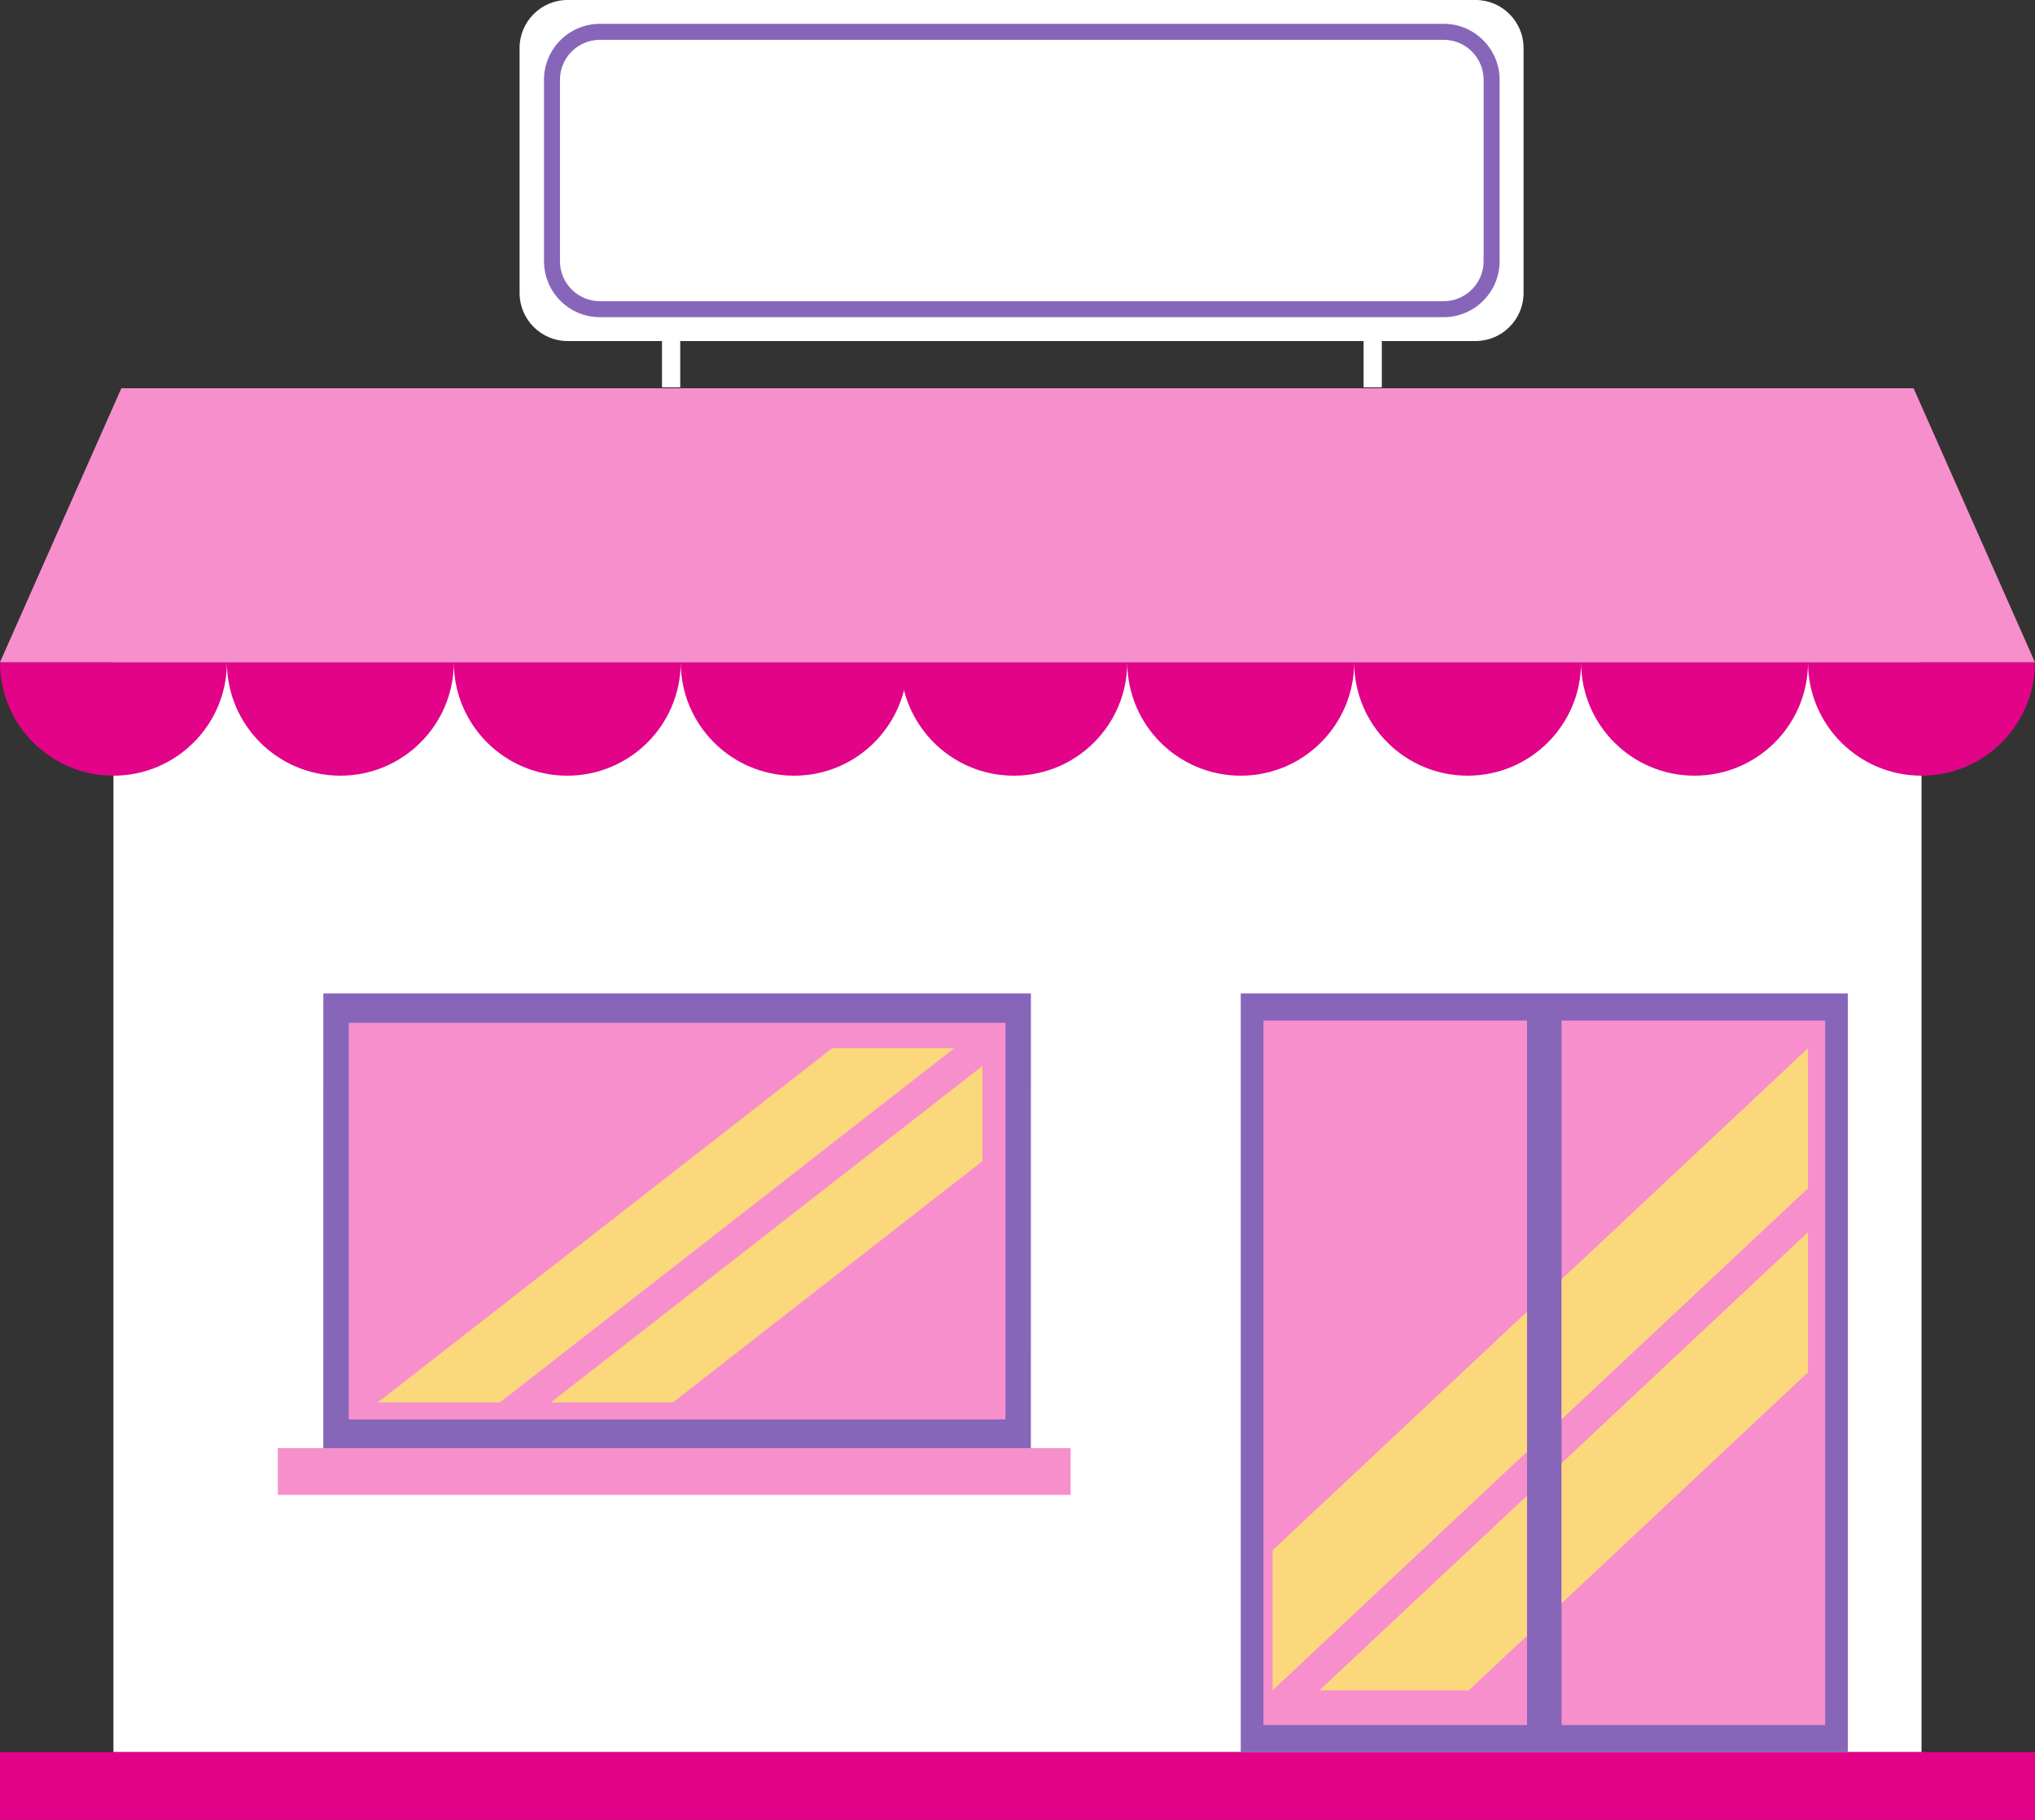
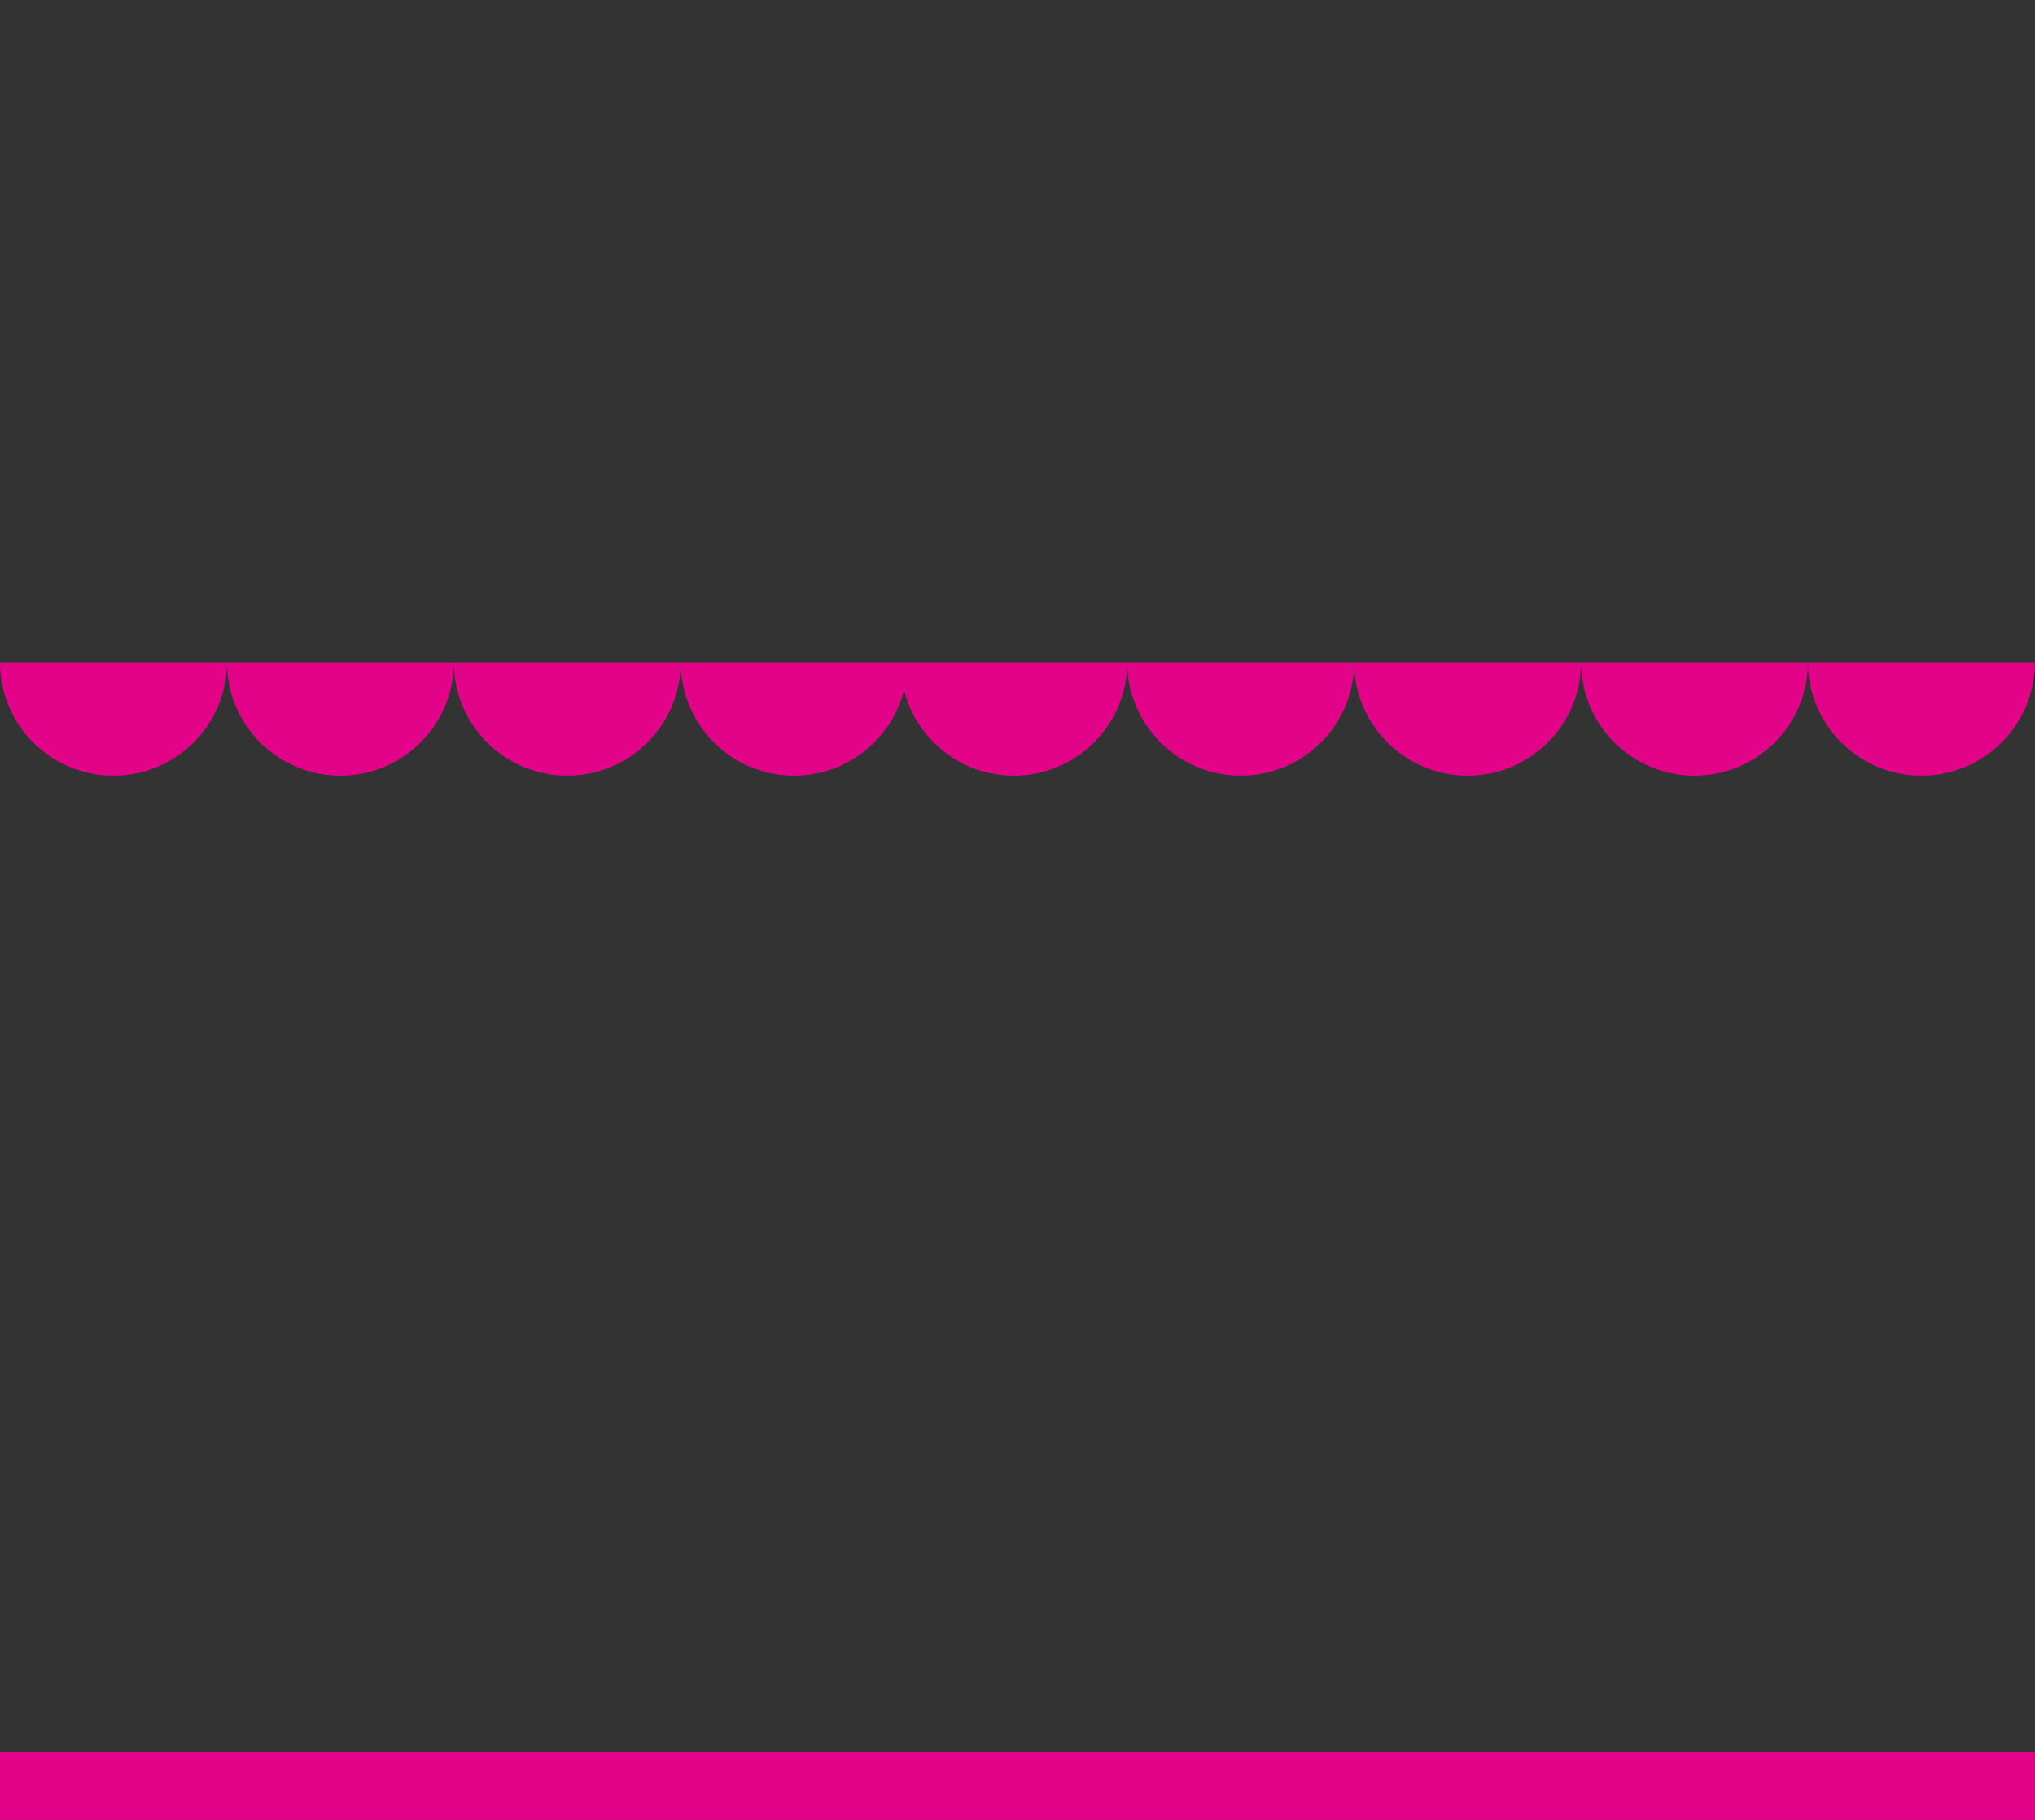
<svg xmlns="http://www.w3.org/2000/svg" fill="#000000" height="447" preserveAspectRatio="xMidYMid meet" version="1.1" viewBox="0.0 -0.0 499.8 447.0" width="499.8" zoomAndPan="magnify">
  <rect x="0.0" y="-0.0" width="499.8" height="447.0" fill="#333333" stroke="none" />
  <defs>
    <clipPath id="clip1">
      <path d="m0 162h499.78v284.98h-499.78z" />
    </clipPath>
    <clipPath id="clip2">
-       <path d="m0 95h499.78v329h-499.78z" />
-     </clipPath>
+       </clipPath>
  </defs>
  <g id="surface1">
    <g id="change1_1">
-       <path d="m362.41-0.004h-223.03c-6.47 0-11.77 5.301-11.77 11.777v60.211c0 6.477 5.3 11.778 11.77 11.778h23.21v11.375h4.48v-11.375h167.83v11.375h4.48v-11.375h23.03c6.48 0 11.78-5.301 11.78-11.778v-60.211c0-6.476-5.3-11.777-11.78-11.777zm109.51 430.35h-444.06l0.003-267.69h444.06v267.69" fill="#ffffff" />
-     </g>
+       </g>
    <g clip-path="url(#clip1)" id="change2_1">
      <path d="m499.78 430.35h-499.78v16.63h499.78zm-278.65-267.69h-53.94c0 15.39 12.47 27.86 27.86 27.86 13.01 0 23.9-8.92 26.98-20.97 3.07 12.05 13.96 20.97 26.97 20.97 15.39 0 27.86-12.47 27.86-27.86zm83.6 27.86c15.39 0 27.86-12.47 27.86-27.86h-55.73c0 15.39 12.48 27.86 27.87 27.86zm55.73 0c15.39 0 27.86-12.47 27.86-27.86h-55.73c0 15.39 12.48 27.86 27.87 27.86zm83.59-27.86c0 15.39 12.48 27.86 27.87 27.86s27.86-12.47 27.86-27.86zm-27.86 27.86c15.39 0 27.86-12.47 27.86-27.86h-55.73c0 15.39 12.48 27.86 27.87 27.86zm-276.87 0c15.39 0 27.87-12.47 27.87-27.86h-55.73c0 15.39 12.48 27.86 27.86 27.86zm-55.726 0c15.39 0 27.866-12.47 27.866-27.86h-55.73c0 15.39 12.477 27.86 27.864 27.86zm-83.594-27.86h55.73c0 15.39-12.476 27.86-27.867 27.86-15.386 0-27.863-12.47-27.863-27.86" fill="#e20389" />
    </g>
    <g id="change3_1">
-       <path d="m253.19 243.99h-173.78l-0.004 111.88h173.78zm101.38-234.21c5.41 0 9.81 4.403 9.81 9.813v44.57c0 5.414-4.4 9.816-9.81 9.816h-207.23c-5.41 0-9.81-4.402-9.81-9.816v-44.57c0-5.41 4.4-9.813 9.81-9.813zm13.74 54.383v-44.57c0-7.578-6.17-13.742-13.74-13.742l-207.23-0c-7.57 0-13.73 6.164-13.73 13.742v44.57c0 7.578 6.16 13.742 13.73 13.742h207.23c7.57 0 13.74-6.164 13.74-13.742zm85.53 366.19h-149.11v-186.36h149.11v186.36" fill="#8766b9" />
-     </g>
+       </g>
    <g clip-path="url(#clip2)" id="change4_1">
      <path d="m262.95 355.68h-194.71l-0.002 11.49h194.71zm-16-104.46h-161.3l-0.002 97.42h161.3zm201.31-0.56h-64.73v173.03h64.73zm-73.22 0h-64.74v173.03h64.74zm124.74-88h-499.78l29.801-67.293h440.18l29.8 67.293" fill="#f78fcc" />
    </g>
    <g id="change5_1">
-       <path d="m241.28 261.83l-105.99 82.63h29.98l76.01-59.26zm-6.92-4.37h-29.97l-111.6 87h29.98zm149.17 56.75v34.4l60.52-56.75v-34.4zm-8.49 7.96l-62.49 58.6v34.4l62.49-58.6zm8.49 37.22v34.41l60.52-56.75v-34.41zm-8.49 42.37l-14.31 13.41h-36.68l50.99-47.81v34.4" fill="#fcd87c" />
-     </g>
+       </g>
  </g>
</svg>